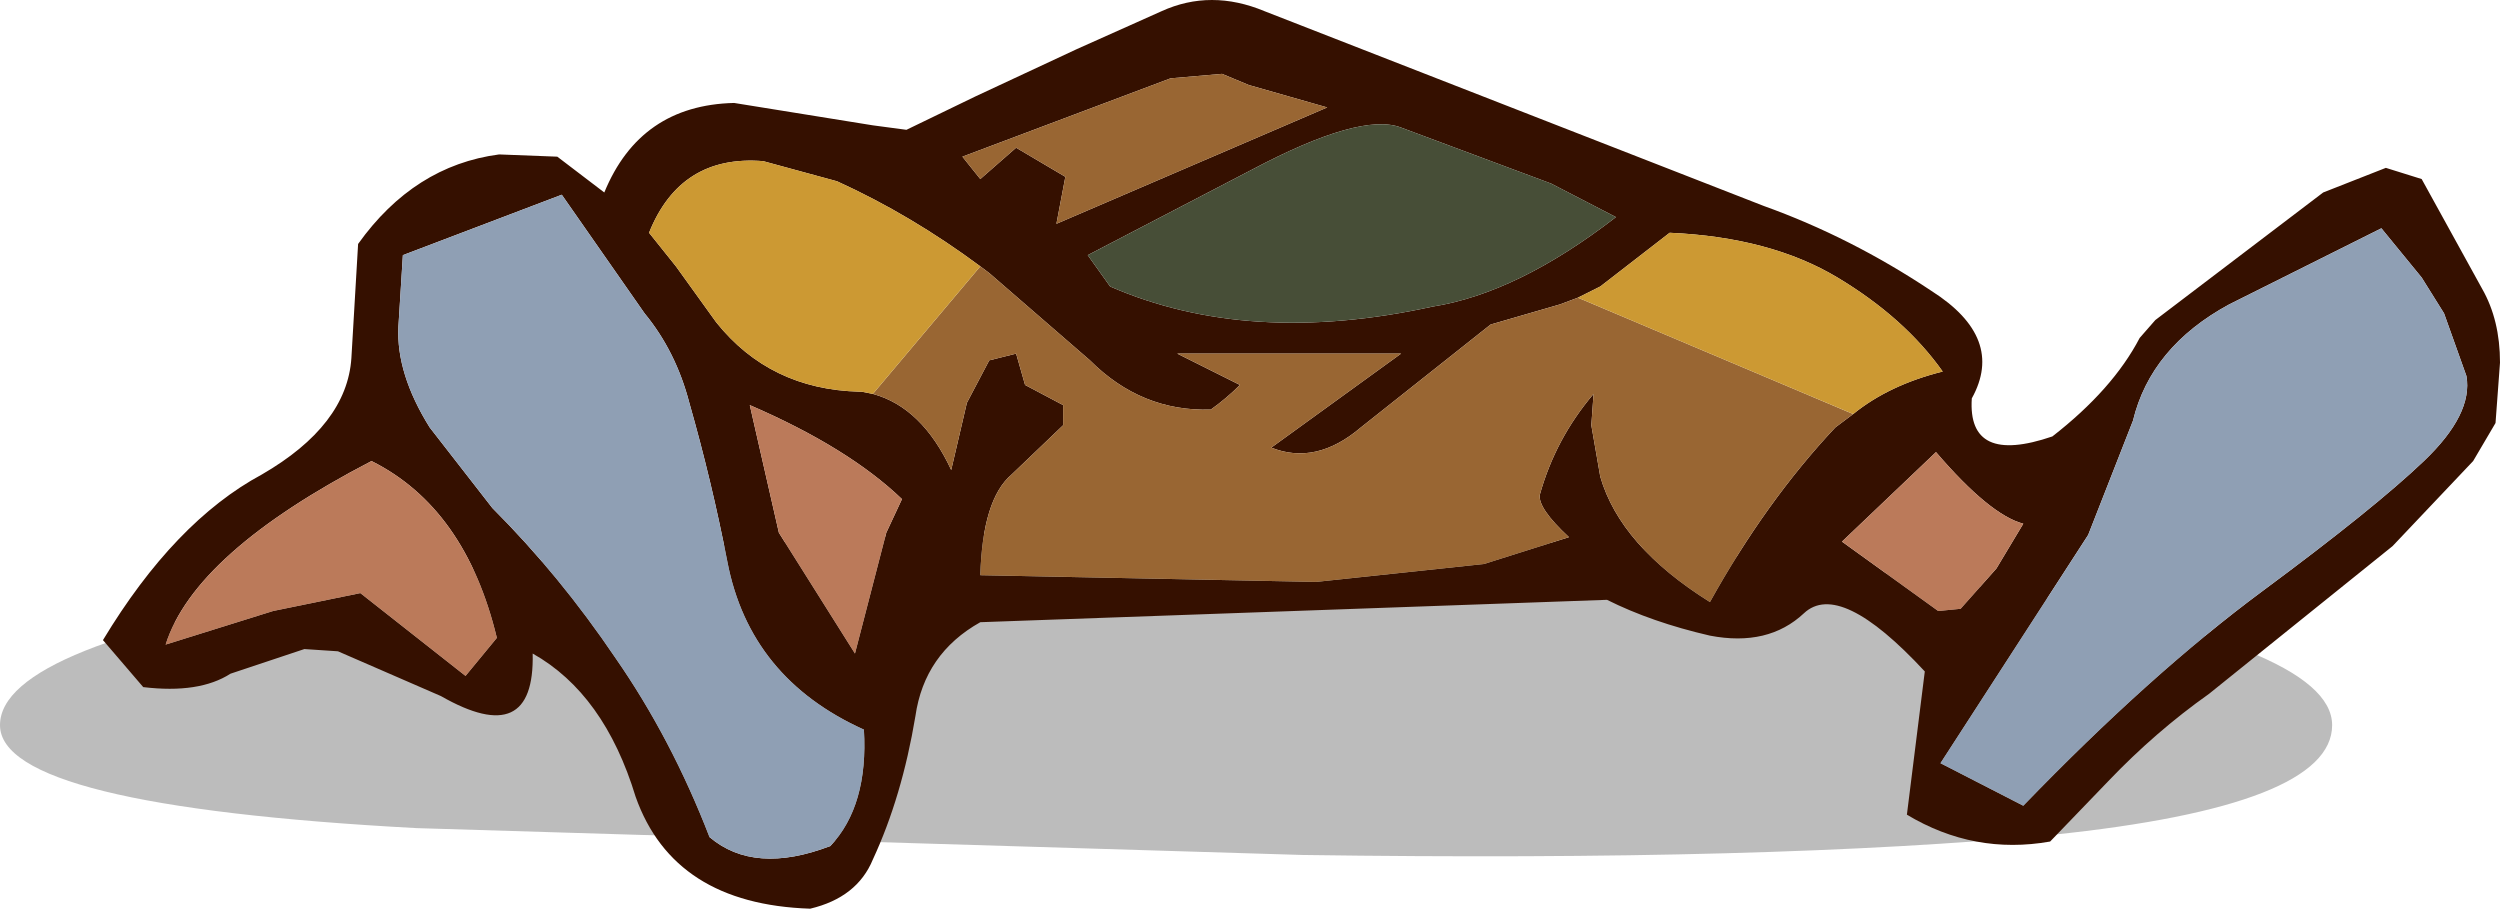
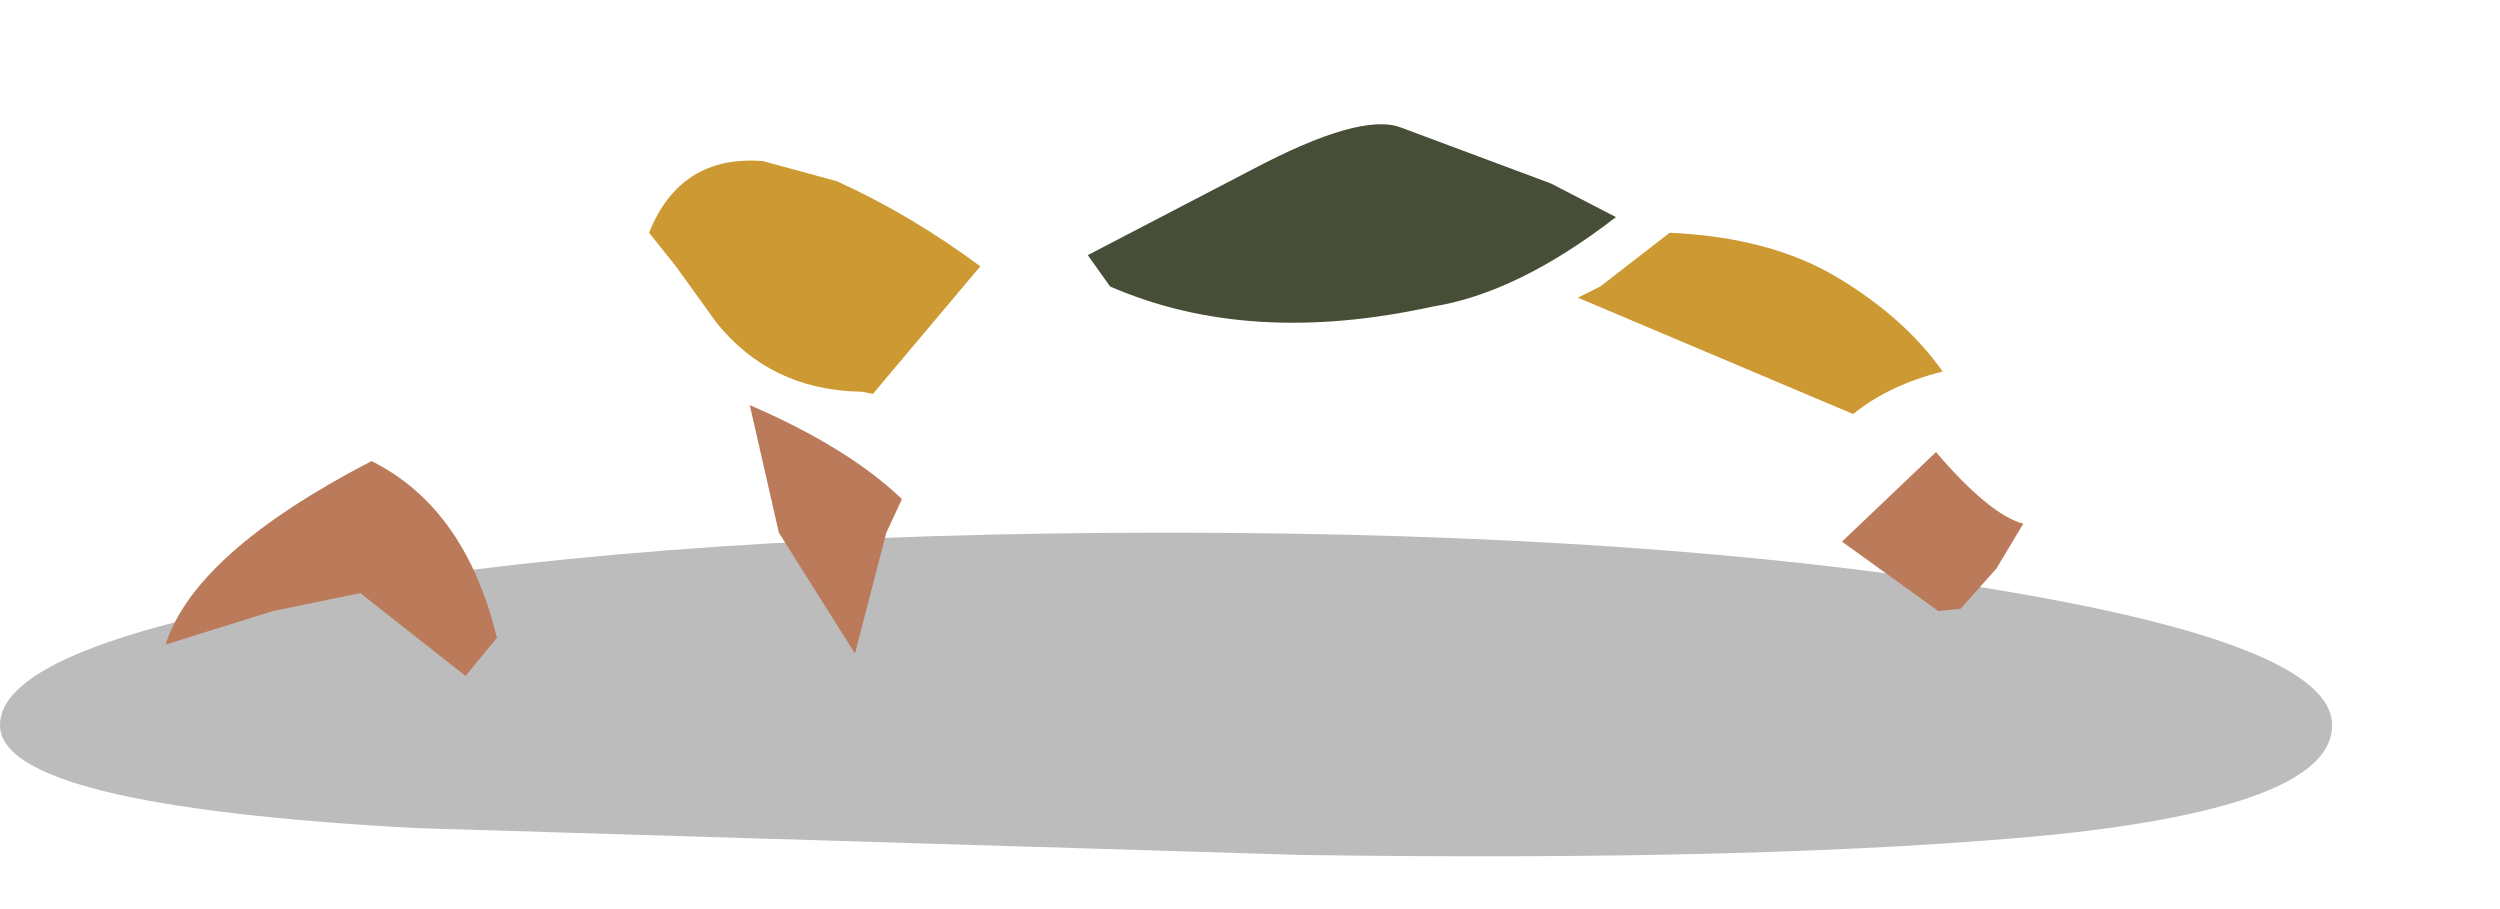
<svg xmlns="http://www.w3.org/2000/svg" height="20.3px" width="55.85px">
  <g transform="matrix(1.0, 0.0, 0.0, 1.0, 29.15, 10.15)">
    <path d="M16.7 8.5 Q10.45 9.1 -0.05 8.95 L-19.85 8.35 Q-29.15 7.85 -29.15 6.05 -29.15 4.25 -21.55 3.0 -13.9 1.75 -3.1 1.75 7.7 1.75 15.3 3.0 22.95 4.25 22.95 6.05 22.95 7.85 16.7 8.5" fill="#000000" fill-opacity="0.263" fill-rule="evenodd" stroke="none" />
-     <path d="M6.1 -3.5 L5.7 -3.35 4.15 -2.9 1.25 -0.6 Q0.25 0.25 -0.75 -0.15 L2.15 -2.25 -2.85 -2.25 -1.45 -1.55 Q-1.75 -1.25 -2.1 -1.0 -3.65 -0.95 -4.8 -2.1 L-7.05 -4.05 -7.25 -4.2 Q-8.8 -5.35 -10.45 -6.1 L-12.1 -6.55 Q-13.95 -6.7 -14.65 -4.95 L-14.05 -4.2 -13.15 -2.95 Q-11.95 -1.45 -9.95 -1.4 L-9.9 -1.4 -9.65 -1.35 Q-8.55 -1.05 -7.9 0.35 L-7.55 -1.15 -7.05 -2.1 -6.45 -2.25 -6.25 -1.55 -5.4 -1.1 -5.4 -0.65 -6.55 0.45 Q-7.2 1.0 -7.25 2.7 L0.25 2.85 4.0 2.45 5.9 1.85 Q5.2 1.2 5.25 0.9 5.6 -0.35 6.45 -1.35 L6.4 -0.65 6.6 0.5 Q7.05 2.05 9.05 3.3 10.3 1.05 11.85 -0.6 L12.25 -0.9 Q13.05 -1.55 14.25 -1.85 13.4 -3.05 11.9 -3.95 10.4 -4.85 8.15 -4.95 L6.6 -3.75 6.1 -3.5 M6.95 -5.3 L5.5 -6.05 2.15 -7.3 Q1.25 -7.65 -1.2 -6.35 L-4.85 -4.45 -4.35 -3.75 Q-1.25 -2.4 2.85 -3.3 4.75 -3.6 6.95 -5.3 M14.0 -3.65 Q15.65 -2.6 14.9 -1.25 14.8 0.25 16.7 -0.4 18.05 -1.45 18.65 -2.6 L19.0 -3.0 22.75 -5.85 24.15 -6.4 24.95 -6.15 26.3 -3.7 Q26.7 -3.0 26.7 -2.05 L26.6 -0.7 26.1 0.15 24.3 2.05 20.2 5.35 Q19.0 6.2 17.95 7.3 L16.65 8.65 Q14.95 8.95 13.45 8.05 L13.85 4.85 Q11.95 2.8 11.15 3.55 10.35 4.3 9.05 4.05 7.75 3.75 6.75 3.25 L-7.25 3.75 Q-8.5 4.45 -8.7 5.85 -9.0 7.65 -9.65 9.05 -10.0 9.9 -11.05 10.15 -14.1 10.05 -14.95 7.65 -15.65 5.35 -17.25 4.45 -17.2 6.6 -19.3 5.4 L-21.6 4.4 -22.35 4.35 -24.0 4.9 Q-24.7 5.35 -25.95 5.2 L-26.85 4.15 Q-25.25 1.5 -23.3 0.45 -21.4 -0.65 -21.3 -2.15 L-21.15 -4.7 Q-19.9 -6.45 -18.0 -6.7 L-16.7 -6.65 -15.65 -5.85 Q-14.85 -7.8 -12.75 -7.85 L-9.65 -7.35 -8.9 -7.25 -7.35 -8.0 -5.1 -9.05 -3.2 -9.9 Q-2.1 -10.4 -0.9 -9.9 L10.25 -5.55 Q12.2 -4.85 14.0 -3.65 M-20.15 -4.45 L-20.25 -2.85 Q-20.3 -1.8 -19.55 -0.6 L-18.15 1.2 Q-16.65 2.7 -15.4 4.55 -14.15 6.35 -13.3 8.55 -12.3 9.4 -10.6 8.75 -9.75 7.85 -9.85 6.15 -12.4 5.0 -12.9 2.4 -13.25 0.6 -13.75 -1.15 -14.05 -2.3 -14.75 -3.15 L-16.6 -5.8 -20.15 -4.45 M24.05 -5.05 L20.65 -3.35 Q18.9 -2.4 18.5 -0.75 L17.5 1.8 14.2 6.9 16.05 7.85 Q18.9 4.9 21.4 3.05 23.9 1.2 25.0 0.15 26.1 -0.9 25.95 -1.75 L25.45 -3.15 24.95 -3.95 24.05 -5.05 M-1.85 -8.5 L-3.0 -8.4 -7.65 -6.65 -7.25 -6.15 -6.45 -6.85 -5.35 -6.2 -5.55 -5.15 0.5 -7.75 -1.25 -8.25 -1.85 -8.5 M15.45 2.55 L16.05 1.55 Q15.3 1.35 14.1 -0.05 L12.0 1.95 14.15 3.5 14.65 3.45 15.45 2.55 M-18.75 4.95 L-18.05 4.1 Q-18.75 1.2 -20.85 0.15 -24.8 2.2 -25.45 4.25 L-23.05 3.5 -21.1 3.1 -18.75 4.95 M-9.35 1.75 L-9.0 1.0 Q-10.2 -0.15 -12.4 -1.1 L-11.75 1.75 -10.05 4.45 -9.35 1.75" fill="#351000" fill-rule="evenodd" stroke="none" />
-     <path d="M-7.25 -4.2 L-7.05 -4.05 -4.8 -2.1 Q-3.65 -0.95 -2.1 -1.0 -1.75 -1.25 -1.45 -1.55 L-2.85 -2.25 2.15 -2.25 -0.75 -0.15 Q0.25 0.25 1.25 -0.6 L4.15 -2.9 5.7 -3.35 6.1 -3.5 12.25 -0.9 11.85 -0.6 Q10.3 1.05 9.05 3.3 7.05 2.05 6.6 0.5 L6.4 -0.65 6.45 -1.35 Q5.6 -0.35 5.25 0.9 5.2 1.2 5.9 1.85 L4.0 2.45 0.25 2.85 -7.25 2.7 Q-7.2 1.0 -6.55 0.45 L-5.4 -0.65 -5.4 -1.1 -6.25 -1.55 -6.45 -2.25 -7.05 -2.1 -7.55 -1.15 -7.9 0.35 Q-8.55 -1.05 -9.65 -1.35 L-7.25 -4.2 M-1.85 -8.5 L-1.25 -8.25 0.5 -7.75 -5.55 -5.15 -5.35 -6.2 -6.45 -6.85 -7.25 -6.15 -7.65 -6.65 -3.0 -8.4 -1.85 -8.5" fill="#996633" fill-rule="evenodd" stroke="none" />
    <path d="M6.1 -3.5 L6.6 -3.75 8.15 -4.95 Q10.4 -4.85 11.9 -3.95 13.4 -3.05 14.25 -1.85 13.05 -1.55 12.25 -0.9 L6.1 -3.5 M-9.65 -1.35 L-9.9 -1.4 -9.95 -1.4 Q-11.95 -1.45 -13.15 -2.95 L-14.05 -4.2 -14.65 -4.95 Q-13.95 -6.7 -12.1 -6.55 L-10.45 -6.1 Q-8.8 -5.35 -7.25 -4.2 L-9.65 -1.35" fill="#cc9933" fill-rule="evenodd" stroke="none" />
-     <path d="M24.05 -5.05 L24.95 -3.95 25.45 -3.15 25.95 -1.75 Q26.1 -0.9 25.0 0.15 23.9 1.2 21.4 3.05 18.9 4.9 16.05 7.85 L14.2 6.9 17.5 1.8 18.5 -0.75 Q18.9 -2.4 20.65 -3.35 L24.05 -5.05 M-20.15 -4.45 L-16.6 -5.8 -14.75 -3.15 Q-14.05 -2.3 -13.75 -1.15 -13.25 0.6 -12.9 2.4 -12.4 5.0 -9.85 6.15 -9.75 7.85 -10.6 8.75 -12.3 9.4 -13.3 8.55 -14.15 6.35 -15.4 4.55 -16.65 2.7 -18.15 1.2 L-19.55 -0.6 Q-20.3 -1.8 -20.25 -2.85 L-20.15 -4.45" fill="#8f9fb4" fill-rule="evenodd" stroke="none" />
    <path d="M-9.35 1.75 L-10.05 4.45 -11.75 1.75 -12.4 -1.1 Q-10.2 -0.15 -9.0 1.0 L-9.35 1.75 M-18.75 4.95 L-21.1 3.1 -23.05 3.5 -25.45 4.25 Q-24.8 2.2 -20.85 0.15 -18.75 1.2 -18.05 4.1 L-18.75 4.95 M15.45 2.55 L14.65 3.45 14.15 3.5 12.0 1.95 14.1 -0.05 Q15.3 1.35 16.05 1.55 L15.45 2.55" fill="#bb7a5a" fill-rule="evenodd" stroke="none" />
    <path d="M6.95 -5.3 Q4.75 -3.6 2.85 -3.3 -1.25 -2.4 -4.35 -3.75 L-4.85 -4.45 -1.2 -6.35 Q1.25 -7.65 2.15 -7.3 L5.5 -6.05 6.95 -5.3" fill="#474e37" fill-rule="evenodd" stroke="none" />
  </g>
</svg>